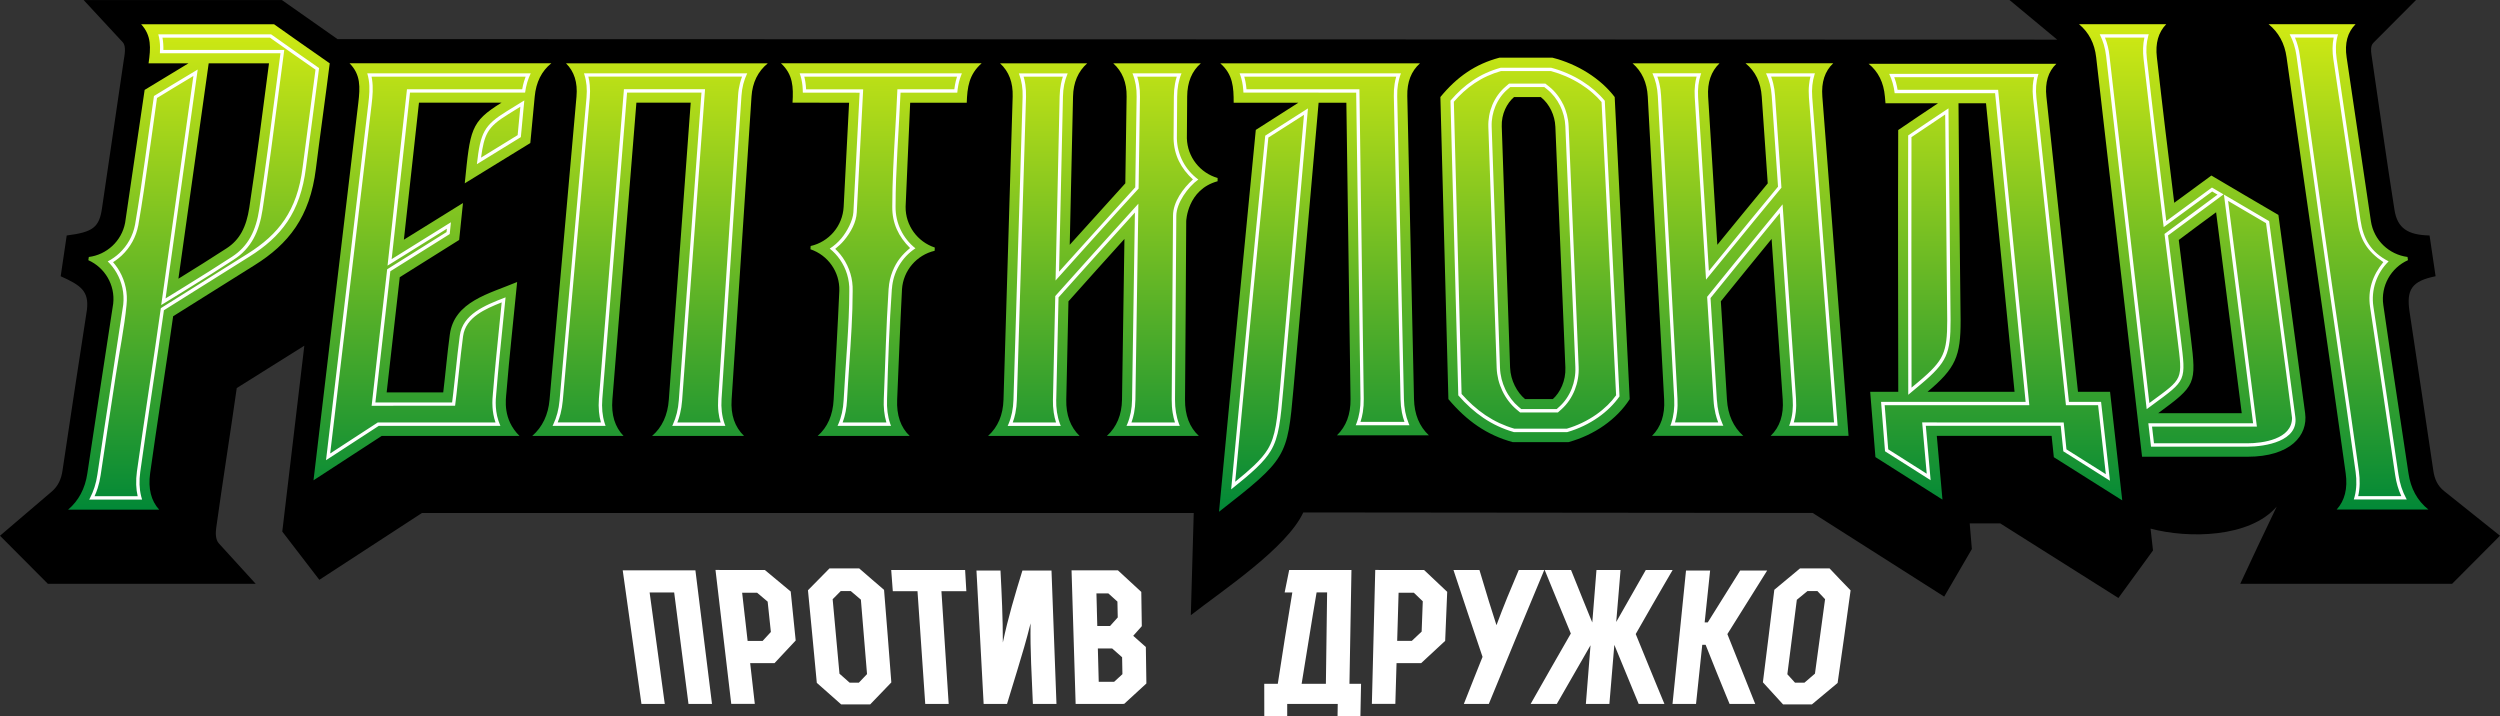
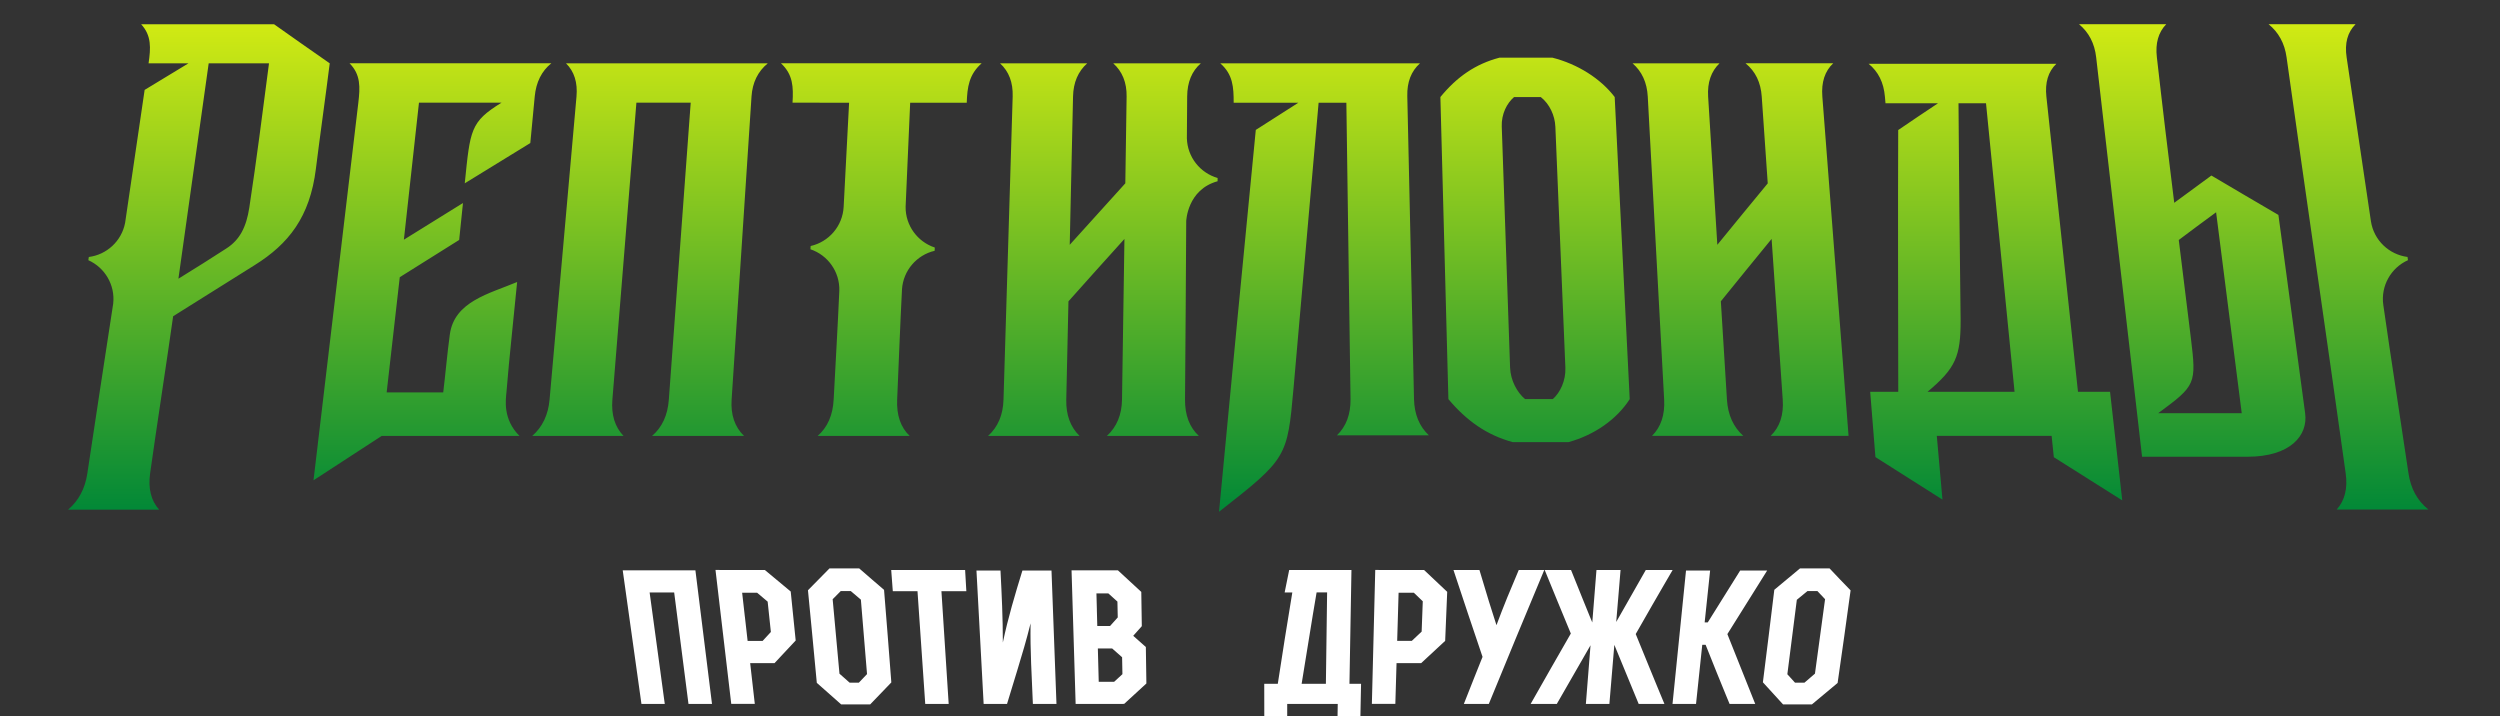
<svg xmlns="http://www.w3.org/2000/svg" id="Layer_2" data-name="Layer 2" viewBox="0 0 1020.47 292.33">
  <rect x="0" y="0" width="1020.47" height="292.33" fill="#333333" stroke="none" />
  <defs>
    <style> .cls-1, .cls-2, .cls-3 { fill-rule: evenodd; stroke-width: 0px; } .cls-2 { fill: #fff; } .cls-3 { fill: url(#GradientFill_1); } </style>
    <linearGradient id="GradientFill_1" data-name="GradientFill 1" x1="509.53" y1="208.9" x2="509.53" y2="9.88" gradientUnits="userSpaceOnUse">
      <stop offset="0" stop-color="#018837" />
      <stop offset="1" stop-color="#d1ea13" />
    </linearGradient>
  </defs>
  <g id="_1" data-name="1">
    <g>
-       <path class="cls-2" d="m269.62,274.59l1.73,12.74h-9.52l-7.64-54.53h29.67l6.77,54.53h-9.6l-5.84-45.5h-10.02l4.46,32.77h0Zm24.03-41.93h18.55l10.56,8.79,2.03,20-8.64,9.23h-9.94l1.89,16.64h-9.61l-6.43-54.67h1.59Zm10.4,19.05l1.12,9.9h6.13l3.36-3.64-1.31-12.39-4.29-3.62h-6.12l1.1,9.75h0Zm51.7-15.33l5.11,4.39c1.04,12.58,2,25.2,2.97,37.79l-8.63,8.97h-11.84l-9.95-8.8c-1.16-12.6-2.4-25.19-3.61-37.79l8.79-8.93h12.12l5.04,4.37h0Zm-8.96,42.28h3.78l3.34-3.5-2.51-30.39-4.13-3.51h-4.08l-3.31,3.34,2.78,30.39,4.14,3.66h0Zm38.94,8.67h1.51l-2.96-46.01h10.17l-.5-8.66h-30.17l.65,8.66h10.08l3.16,46.01h8.08Zm29.42-13.41l-4.09,13.41h-9.55l-2.93-54.45h9.81c.51,10.05.97,19.37.96,29.39,2.17-10.24,4.91-19.38,7.99-29.39h11.87l2.03,54.45h-9.63c-.44-11.05-1.14-21.84-.94-32.89-1.67,6.76-3.46,12.73-5.51,19.47h0Zm43.17,13.41h-19.26c-.52-18.17-1.1-36.35-1.67-54.53h18.92l9.55,8.81.21,13.99-3.5,3.93,5.15,4.57.22,14.89-9.07,8.33h-.55Zm-10.6-38.44l.18,6.64h5.21l3.14-3.5-.13-6.47-3.7-3.33h-4.87l.18,6.65h0Zm6.26,15.82h-5.85l.36,13.6h6.28l3.39-3.12-.13-6.91-4.05-3.57h0Zm77.34,14.41h9.89l.5-37.3h-4.29c-.54,3.14-1.08,6.26-1.52,9.02-1.54,9.42-3.09,18.85-4.59,28.28h0Zm-5.9,8.21v5h-9.35l-.02-13.2h5.53c1.91-12.43,3.85-24.89,5.93-37.3h-3.13l1.85-9.16h25.42c-.24,15.48-.54,30.97-.82,46.46h4.74l-.27,13.2h-9.33l.08-5h-20.63Zm37.31-54.67h18.55l9.45,8.92-.83,20.02-9.8,9.08h-10.05l-.49,16.64h-9.58l1.38-54.67h1.38Zm7.87,19.25l-.29,9.7h5.96l4.03-3.79.46-12.38-3.64-3.49h-6.23l-.29,9.95h0Zm37.27-6.06l2.97,9.35c2.96-7.98,5.73-14.62,9.1-22.54h10.41c-7.63,18.18-15.13,36.43-22.63,54.67h-10.19l4.24-10.73c.86-2.25,1.78-4.52,2.71-6.79l.68-1.67c-4.03-11.78-7.94-23.65-11.87-35.47h10.6l3.98,13.19h0Zm52.6-.88l1.02-12.3h-9.83l-1.71,21.41-1.12-2.7c-.96-2.31-1.92-4.64-2.85-7.02l-4.7-11.68h-10.75c3.54,8.64,7.06,17.29,10.66,25.92-5.52,9.56-10.95,19.15-16.41,28.75h10.68c4.62-7.97,9.18-15.97,13.77-23.96l-1.9,23.96h9.6l2.02-24.13,9.94,24.13h10.51l-2.73-6.58c-1.25-3.01-2.51-6.02-3.64-8.86l-5.35-13.1,6.65-11.63c1.6-2.84,3.12-5.44,4.66-8.06l3.75-6.44h-10.96l-12.06,21.2.74-8.9h0Zm29.03-12.09h8.55l-2.23,21.19h1.26l13.24-21.19h11.02c-5.44,8.63-10.86,17.28-16.25,25.95l11.37,28.51h-10.47l-1.61-3.9c-1.27-3.06-2.54-6.14-3.66-8.97l-4.51-11.27h-1.37l-2.54,24.13h-9.6l5.51-54.45h1.28Zm61.55,3.62l-4.24-4.48h-12.07l-10.49,8.73c-1.55,12.58-3.05,25.19-4.66,37.76l8.23,9.02h11.79l1.48-1.24c2.78-2.34,5.58-4.7,8.58-7.16l.42-.35c1.82-12.58,3.59-25.21,5.3-37.8l-4.34-4.48h0Zm-18.35,42.16l-3.13-3.44,3.87-30.39,4.33-3.55h4.08l3.12,3.3-4.13,30.39-4.3,3.7h-3.83Z" />
-       <path class="cls-1" d="m172.25,209.39l-41.9,27.29-15.13-19.7c3.25-27.39,5.98-50.41,9-75.87l-27.58,17.29c-2.71,19.05-5.75,38.06-8.39,57.11-.27,1.93-.33,4.74,1.08,6.29l15.05,16.51H19.55L0,218.68l21.14-18.05c2.64-2.25,3.88-5.16,4.37-8.55,3.22-21.9,6.64-43.78,9.98-65.66.85-7.54-2.36-9.92-10.72-13.66l2.46-16.64c10.68-1.36,13.3-3.25,14.42-11.23l8.84-60.15c.3-2.01,1.16-5.82-.38-7.48L34.14.02h80.93c7.54,5.34,15.13,10.63,22.69,15.94,234.04,0,468.58.22,701.96.22l-19.47-16.18h165.95l-17.43,17.49c-1.18,1.18-.99,3.28-.77,4.79,3.12,21.15,6.06,42.32,9.4,63.4,1.2,7.56,5.49,10.22,14.32,10.44l2.46,16.64c-9.79,1.96-11.98,5.49-10.63,14.48l1.14,7.58c3.18,21.2,5.39,35.77,8.56,57.27.49,3.35,1.68,6.17,4.38,8.33l22.84,18.25-19.55,19.63h-86.48c5.77-12.46,8.03-17.15,14.9-31.54-10.96,12.77-36.09,13.15-51.51,9.01l1,8.92-14.12,19.4-48.25-30.46h-12.45s.88,10.48.88,10.48l-11.29,19.42-53.68-34.15c-72.53,0-135.65-.21-207.93-.21-6.74,14.55-32.93,31.81-45.91,41.95l1.19-41.72H172.25Z" />
+       <path class="cls-2" d="m269.62,274.59l1.73,12.74h-9.52l-7.64-54.53h29.67l6.77,54.53h-9.6l-5.84-45.5h-10.02l4.46,32.77h0Zm24.03-41.93h18.55l10.56,8.79,2.03,20-8.64,9.23h-9.94l1.89,16.64h-9.61l-6.43-54.67h1.59Zm10.4,19.05l1.12,9.9h6.13l3.36-3.64-1.31-12.39-4.29-3.62h-6.12l1.1,9.75h0Zm51.7-15.33l5.11,4.39c1.04,12.58,2,25.2,2.97,37.79l-8.63,8.97h-11.84l-9.95-8.8c-1.16-12.6-2.4-25.19-3.61-37.79l8.79-8.93h12.12l5.04,4.37h0Zm-8.96,42.28h3.78l3.34-3.5-2.51-30.39-4.13-3.51h-4.08l-3.31,3.34,2.78,30.39,4.14,3.66h0Zm38.94,8.67h1.51l-2.96-46.01h10.17l-.5-8.66h-30.17l.65,8.66h10.08l3.16,46.01h8.08Zm29.42-13.41l-4.09,13.41h-9.55l-2.93-54.45h9.81c.51,10.05.97,19.37.96,29.39,2.17-10.24,4.91-19.38,7.99-29.39h11.87l2.03,54.45h-9.63c-.44-11.05-1.14-21.84-.94-32.89-1.67,6.76-3.46,12.73-5.51,19.47h0Zm43.17,13.41h-19.26c-.52-18.17-1.1-36.35-1.67-54.53h18.92l9.55,8.81.21,13.99-3.5,3.93,5.15,4.57.22,14.89-9.07,8.33h-.55Zm-10.6-38.44l.18,6.64h5.21l3.14-3.5-.13-6.47-3.7-3.33h-4.87l.18,6.65h0Zm6.26,15.82h-5.85l.36,13.6h6.28l3.39-3.12-.13-6.91-4.05-3.57h0Zm77.34,14.41h9.89l.5-37.3h-4.29c-.54,3.14-1.08,6.26-1.52,9.02-1.54,9.42-3.09,18.85-4.59,28.28h0Zm-5.9,8.21v5h-9.35l-.02-13.2h5.53c1.91-12.43,3.85-24.89,5.93-37.3h-3.13l1.85-9.16h25.42c-.24,15.48-.54,30.97-.82,46.46h4.74l-.27,13.2h-9.33l.08-5h-20.63Zm37.31-54.67h18.55l9.45,8.92-.83,20.02-9.8,9.08h-10.05l-.49,16.64h-9.58l1.38-54.67h1.38Zm7.87,19.25l-.29,9.7h5.96l4.03-3.79.46-12.38-3.64-3.49h-6.23l-.29,9.95h0Zm37.27-6.06l2.97,9.35c2.96-7.98,5.73-14.62,9.1-22.54h10.41c-7.63,18.18-15.13,36.43-22.63,54.67h-10.19l4.24-10.73c.86-2.25,1.78-4.52,2.71-6.79l.68-1.67c-4.03-11.78-7.94-23.65-11.87-35.47h10.6l3.98,13.19h0Zm52.6-.88l1.02-12.3h-9.83l-1.71,21.41-1.12-2.7c-.96-2.31-1.92-4.64-2.85-7.02l-4.7-11.68h-10.75c3.54,8.64,7.06,17.29,10.66,25.92-5.52,9.56-10.95,19.15-16.41,28.75h10.68c4.62-7.97,9.18-15.97,13.77-23.96l-1.9,23.96h9.6l2.02-24.13,9.94,24.13h10.51l-2.73-6.58c-1.25-3.01-2.51-6.02-3.64-8.86l-5.35-13.1,6.65-11.63c1.6-2.84,3.12-5.44,4.66-8.06l3.75-6.44h-10.96l-12.06,21.2.74-8.9h0Zm29.03-12.09h8.55l-2.23,21.19h1.26l13.24-21.19h11.02c-5.44,8.63-10.86,17.28-16.25,25.95l11.37,28.51h-10.47l-1.61-3.9c-1.27-3.06-2.54-6.14-3.66-8.97l-4.51-11.27h-1.37l-2.54,24.13h-9.6l5.51-54.45h1.28Zm61.55,3.62l-4.24-4.48h-12.07l-10.49,8.73c-1.55,12.58-3.05,25.19-4.66,37.76l8.23,9.02h11.79l1.48-1.24c2.78-2.34,5.58-4.7,8.58-7.16l.42-.35c1.82-12.58,3.59-25.21,5.3-37.8l-4.34-4.48Zm-18.35,42.16l-3.13-3.44,3.87-30.39,4.33-3.55h4.08l3.12,3.3-4.13,30.39-4.3,3.7h-3.83Z" />
      <path class="cls-3" d="m436.13,123.02c-.3,13.24-.6,26.63-.89,40.1-.14,6.2,1.67,11.16,5.44,14.83h-37.37c4.05-3.66,6.12-8.6,6.31-14.83,1.24-41.24,2.51-82.47,3.74-123.71.17-5.73-1.52-10.25-5.17-13.57h35.6c-3.73,3.32-5.67,7.85-5.79,13.57-.45,20.17-.9,40.35-1.35,60.52,7.57-8.4,15.11-16.76,22.69-25.1.18-11.9.36-23.71.53-35.42.09-5.73-1.77-10.25-5.47-13.57h35.78c-3.68,3.18-5.55,7.72-5.59,13.57l-.12,17.04c.21,7.7,5.43,14.16,12.54,16.2v1.33c-12.43,3.41-12.81,16.32-12.81,16.32-.1,24.27-.32,48.55-.49,72.82-.04,6.36,1.84,11.3,5.66,14.83h-37.56c4-3.66,6.09-8.62,6.18-14.83.32-21.86.66-43.72.99-65.58-7.64,8.44-15.23,16.92-22.86,25.47h0Zm-389.92.88c.83-7.61-3.43-14.68-10.15-17.69l.19-1.31c7.28-.93,13.39-6.45,14.82-13.94,2.73-18.63,5.84-39.9,7.97-54.26,5.95-3.64,11.88-7.24,17.89-10.85h-16.29c.93-6.27,1.22-11.36-3.02-15.94h54.26c7.51,5.31,15.05,10.63,22.71,15.94-1.43,11.58-4.21,31.37-5.65,43.06-2.44,19.78-11.25,30.71-24.95,39.29l-33.32,20.89c-2.3,16.5-7.06,47.29-9.39,64.1-.86,6.21.36,11.18,3.69,14.85H27.8c4.29-3.66,6.95-8.61,7.86-14.85,2.68-18.19,7.28-47.71,10.55-69.28h0Zm921.56-33.67l-9.91-66.86c-.84-5.67.33-10.15,3.66-13.49h-35.51c4.1,3.34,6.55,7.82,7.34,13.49,7.9,56.62,16.24,113.19,24.13,169.8.87,6.22-.36,11.16-3.69,14.83h37.47c-4.58-3.66-7.24-8.62-8.15-14.83-3.37-22.87-6.99-45.73-10.26-68.61-1.16-7.86,3.15-15.27,10.06-18.36l-.19-1.31c-7.51-.96-13.78-6.8-14.95-14.66h0Zm-599.59,27.9c.5-7.77,6.07-14.06,13.33-15.76l.06-1.33c-7.02-2.31-12-8.96-11.91-16.65l1.86-42.46h23.09c.23-6.35.88-11.48,6.08-16.1h-81.91c4.94,4.6,5.1,9.65,4.72,16.08,6.81,0,16.29.02,23.09.02l-2.22,42.47c-.41,7.94-6.09,14.35-13.48,16.02l-.07,1.33c7.07,2.38,12.02,9.17,11.78,16.95-.65,14.79-1.54,29.62-2.31,44.41-.33,6.36-2.51,11.3-6.53,14.83h37.56c-3.69-3.52-5.39-8.46-5.11-14.83.66-14.98,1.2-30.02,1.97-44.99h0Zm-210.35,42.05l5.35-47.03,24.25-15.21c.52-5.06,1.03-10.07,1.55-15.07-8.08,4.98-16.09,9.95-24.12,14.97,2.05-18.64,4.11-37.28,6.16-55.93h33.7c-12.77,7.89-12.76,10.97-15.01,32.92,9.01-5.49,17.9-10.96,26.76-16.44.6-6.35,1.21-12.68,1.8-18.99.55-5.85,2.82-10.39,6.78-13.57h-82.37c4.58,4.6,4.34,9.75,3.59,16.08l-18.3,154.15,27.82-18.11h56.27c-6.94-6.9-5.58-14.87-5.34-17.77,1.22-15,2.94-30.06,4.37-45.07-11.39,4.79-25.63,7.92-27.47,21.39-1.08,7.93-1.8,16.27-2.7,23.68h-23.1Zm746.75-73.52c-5.13,3.74-10.18,7.5-15.23,11.3,1.07,8.72,3.84,31.02,4.92,39.88,2.32,19.01,2.09,19.46-13.33,30.83h34.11c-3.49-27.34-6.97-54.68-10.46-82.01h0Zm-48.95-63.29c-.65-5.67-2.98-10.15-7-13.49h35.6c-3.23,3.34-4.48,7.82-3.82,13.49,1.13,9.73,2.22,19.56,3.42,29.42,1.21,9.93,2.44,19.94,3.67,29.99,5.04-3.7,10.07-7.42,15.17-11.13,9.06,5.35,18.14,10.73,27.35,16.08,3.66,26.98,7.25,53.96,10.91,80.94,1.22,8.98-5.85,17.77-23.62,17.77h-42.94c-6.21-54.36-12.54-108.71-18.74-163.07h0Zm-745.82,2.47h-24.62l-12.36,87.93c7.72-4.75,13.22-8.24,19.65-12.4,5.35-3.46,8.07-8.62,9.29-16.64,3.02-19.91,5.21-37.27,8.04-58.89h0Zm727.64,152.09l.9,8.69,27.93,17.63-4.98-44.32h-13.09c-4.3-40.17-8.6-80.34-12.9-120.51-.61-5.73.74-10.19,4.06-13.37h-76.61c3.93,3.18,6.15,7.65,6.64,13.37.08.91.16,1.83.24,2.73h21.44c-5.47,3.62-10.85,7.26-16.25,10.93-.15,35.61-.02,71.24.02,106.85h-11.46c1.3,16.16.82,10.19,2.14,26.65l27.36,17.35-2.31-26.01h46.88Zm-26.78-135.77c3.89,39.26,7.77,78.52,11.65,117.78h-35.54c11.53-9.65,13.56-14.53,13.52-29.24-.34-29.5-.7-59.04-.86-88.54h11.22Zm-108.24,80.84c.82,13.25,1.65,26.63,2.49,40.12.38,6.21,2.61,11.16,6.68,14.81h-37.27c3.65-3.64,5.3-8.6,4.96-14.81-2.23-41.23-4.46-82.46-6.69-123.69-.31-5.73-2.39-10.27-6.22-13.59h35.51c-3.45,3.32-5,7.86-4.65,13.59.61,9.91,1.24,19.92,1.86,29.97.63,10.11,1.26,20.28,1.89,30.53,6.87-8.4,13.69-16.76,20.58-25.08-.82-11.92-1.64-23.73-2.45-35.43-.39-5.73-2.54-10.27-6.61-13.59h35.79c-3.41,3.2-4.9,7.72-4.44,13.59,3.57,46.17,7.13,92.33,10.7,138.5h-31.8c3.78-3.64,5.36-8.6,4.93-14.81-1.51-21.86-3.02-43.72-4.54-65.58-6.93,8.44-13.8,16.92-20.71,25.45h0Zm-43.33-83.39c2.04,41.1,4.08,82.21,6.13,123.31-5.25,8.24-14.45,14.67-24.99,17.55h-22.79c-10.47-2.86-18.71-8.6-26.23-17.55-1.09-41.1-2.18-82.21-3.27-123.31,6.75-8.24,14.29-13.47,24.08-16.06h21.67c10.27,2.61,19.61,8.48,25.4,16.06h0Zm-24.23,12.02c-.18-4.42-2.31-9.14-5.92-12h-10.94c-2.86,2.45-5.19,6.85-5.01,12,1.13,32.79,2.26,65.58,3.4,98.38.19,5.39,2.94,10.23,6.09,12.88h11.38c2.95-2.65,5.33-7.45,5.1-12.88-1.36-32.79-2.73-65.58-4.09-98.38h0Zm-85.32-9.69h-11.31c-3.42,38.89-6.84,77.78-10.25,116.67-2.51,28.08-2.69,28.64-30.4,50.29,4.95-51.97,9.89-103.93,15.01-155.87,5.8-3.7,11.59-7.4,17.37-11.09h-26.4c0-6.33-.27-11.56-5.48-16.1h81.54c-3.59,3.2-5.32,7.64-5.19,13.37.91,41.22,1.82,82.45,2.74,123.67.14,6.23,2.17,11.16,6.09,14.83h-37.56c3.79-3.66,5.64-8.6,5.56-14.83-.57-40.31-1.13-80.63-1.7-120.94h0Zm-236.14-16.1c-4.06,3.32-6.28,7.87-6.65,13.57-2.69,41.24-5.42,82.47-8.12,123.71-.41,6.2,1.28,11.16,5.08,14.83h-37.56c4.1-3.52,6.39-8.46,6.85-14.83,2.97-40.4,5.95-80.8,8.93-121.21h-22.17c-3.27,40.4-6.54,80.8-9.8,121.21-.5,6.2,1.02,11.16,4.56,14.83h-37.28c4.17-3.66,6.53-8.6,7.08-14.83,3.65-41.24,7.34-82.47,10.99-123.71.51-5.73-.92-10.25-4.29-13.57h82.37Z" />
-       <path class="cls-2" d="m78.94,31.01l-8.12,4.89-6.73,4.11c-1.76,12.47-3.44,24.93-5.3,37.37-.73,4.88-1.5,9.74-2.33,14.57-.46,2.43-1.29,4.68-2.41,6.71-1.16,2.11-2.64,4.01-4.36,5.63-.76.71-1.57,1.38-2.42,1.98l-1.12.75.88,1.07c.65.84,1.24,1.71,1.75,2.61,1.17,2.04,2.03,4.29,2.53,6.66.48,2.28.61,4.69.34,7.11-.86,9.03-2.98,19.58-4.38,28.72-2.32,15.15-4.66,30.37-6.19,40.77-.27,1.83-.67,3.6-1.21,5.29-.36,1.14-.79,2.24-1.27,3.29h17.59c-.34-1.48-.55-3.04-.6-4.67-.06-1.74.04-3.56.3-5.45l2.23-15.49,2.88-19.43c1.68-11.25,3.31-22.23,4.28-29.18l.36-2.52,35.49-22.25c3.11-1.95,5.94-4.03,8.47-6.32,2.51-2.28,4.71-4.77,6.57-7.54,1.86-2.77,3.42-5.88,4.66-9.41,1.24-3.54,2.15-7.54,2.7-12.05.56-4.51,1.66-12.76,2.79-21.15l.15-1.15c.8-6,1.61-12,2.31-17.5l-8.71-6.09-9.86-6.96h-43.89l.18,1.16c.11.88.18,1.77.19,2.65v1.18h49.34l-5.39,40.95c-1.11,8.21-2.24,16.18-3.46,24.23-.35,2.3-.82,4.43-1.43,6.39-.61,1.99-1.37,3.8-2.28,5.46-.96,1.75-2.11,3.33-3.45,4.76-1.32,1.42-2.84,2.68-4.57,3.79l-9.39,6.02-10.36,6.46-9.9,6.09c4.38-31.19,8.76-62.35,13.14-93.51h0Zm-11.38,90.82l7.42-4.57,10.34-6.45,9.39-6.01c3.26-2.11,5.73-4.75,7.56-8.07,1.74-3.17,2.88-6.91,3.56-11.4,2.49-16.38,4.49-31.7,6.79-49.37l1.86-14.23h-49.21c.11-1.7.1-3.36-.11-5.02-.12-.92-.3-1.82-.55-2.7h46.04l10.21,7.22,9.39,6.56c-.77,6.07-1.64,12.56-2.5,19.02-1.12,8.37-2.24,16.67-2.85,21.59-1.14,9.22-3.73,16.32-7.58,22.06-3.87,5.76-9.09,10.27-15.46,14.26l-34.95,21.92-.27,1.88c-1.05,7.51-2.79,19.21-4.55,31.01-1.78,11.92-3.58,24.02-4.84,33.09-.5,3.63-.38,6.95.36,9.93l.39,1.37h-21.6l.26-.47c1.52-2.88,2.56-6.11,3.08-9.67,1.57-10.7,3.95-26.18,6.3-41.51l4.26-27.93c.51-4.66-.53-9.15-2.7-12.95-.98-1.72-2.21-3.29-3.63-4.68,1.75-.91,3.36-2.06,4.79-3.4,3.19-3,5.49-7,6.36-11.58,3-17.48,5.14-34.99,7.72-52.54l7.27-4.44,10.59-6.37c-4.38,31.15-8.75,62.28-13.13,93.47h0Zm363.59,41.21l.93-41.64c10.34-11.59,20.74-23.13,31.17-34.64l-1.16,76.41c-.05,3.64-.7,6.94-1.92,9.87l-.35.8h21.76l-.31-.78c-1.11-2.92-1.66-6.25-1.64-9.95l.53-75.03c.04-5.23,4.75-11.77,8.98-14.8-5.35-3.93-8.58-10.07-8.75-16.73l.12-17.16c.02-3.46.6-6.58,1.73-9.33l.05-.12h-20.03l.11.28c1.11,2.74,1.64,5.83,1.59,9.24l-.56,37-1.04,1.14c-10.06,11.06-20.06,22.17-30.06,33.29l1.59-71.55c.07-3.4.7-6.48,1.86-9.21l.07-.17h-19.94l.13.33c1.04,2.76,1.51,5.84,1.41,9.24l-3.74,123.71c-.11,3.63-.78,6.91-2.02,9.85l-.34.76h21.67l-.36-.93c-1.08-2.94-1.58-6.24-1.5-9.87h0Zm543.87-56.35c-7.27-3.8-10.34-8.98-11.49-16.79l-9.74-65.94c-.5-3.38-.39-6.48.36-9.27l.21-.71h-19.75c1.4,2.63,2.34,5.58,2.79,8.82l9.54,68.3c4.71,33.85,9.88,67.65,14.59,101.5.5,3.63.39,6.94-.35,9.91l-.39,1.37h21.63l-.22-.39c-1.59-2.91-2.64-6.16-3.16-9.73-3.37-22.88-6.83-45.74-10.25-68.61-1.01-6.82,1.31-13.67,6.23-18.47h0Zm-610.94,11.18c.44-6.73,3.98-12.8,9.58-16.51-5.18-4.13-8.17-10.35-8.1-17,0-14.99,1.37-31.37,2.03-46.53h23.16c.19-2.02.52-3.95,1.11-5.83.22-.7.48-1.38.77-2.06h-66.21c.28.76.51,1.54.69,2.33.42,1.81.58,3.64.59,5.55l23.18.02-2.54,48.79c-.18,3.4-2.68,8.01-4.91,10.66-1.36,1.62-2.96,3.04-4.74,4.19,1.6,1.28,3,2.79,4.17,4.47,2.53,3.64,3.95,8.1,3.81,12.86,0,14.11-1.56,30.2-2.31,44.51-.19,3.7-.93,7.01-2.22,9.92l-.27.59h21.83l-.34-.91c-1.01-2.94-1.44-6.27-1.28-9.99.37-14.8.98-31.14,1.97-45.07h0Zm-203.54,46.41h-7.31l6.1-53.55,24.24-15.19.49-4.81-24.19,15.05,7.49-67.98h46.98c.39-2.9,1.16-5.53,2.3-7.86h-66.73c.27.87.47,1.75.61,2.66.5,3.17.23,6.34-.18,9.8l-17.26,145.45,21.52-14.01h49.66c-2.44-5.48-1.95-10.58-1.68-13.35l.06-.64c.72-9.03,1.72-18.75,2.71-28.45l1.02-10.03c-8.71,3.35-17.5,6.95-18.69,15.66-.63,4.61-1.14,9.43-1.64,14.12l-1.05,9.5-.44,3.63h-24.02Zm52.05-108.3l-17.93,11.03c1.48-12.95,2.91-15.86,12.22-21.61l7.14-4.41-1.42,14.99h0Zm695.05,23.37l-4.75-2.8-18.63,13.68-4.52-36.95c-1.19-9.81-2.29-19.63-3.42-29.45-.39-3.36-.2-6.43.58-9.19l.2-.66h-20.02c1.36,2.66,2.23,5.63,2.61,8.92l16.56,144.12,2.25-1.66c14.11-10.39,13.81-9.62,11.68-27.03l-5.21-42.22,22.67-16.77h0Zm-30.72,93.42h42.76l-11.9-93.34,18.45,10.83c4,29.65,7.26,53.98,10.7,79.96,1.3,9.83-12.12,12.11-19.62,12.11h-39.29l-1.1-9.56h0Zm-86.36,1.04h-4.47l1.97,22.21-18.62-11.81-1.62-20.17h59.01l-12.46-125.99h-40.99c-.34-2.88-1.1-5.52-2.24-7.89h60.95l-.14.44c-.84,2.77-1.08,5.85-.72,9.26l13.29,124.18h13.11l3.62,32.19-19.03-12.01-1.07-10.4h-50.58Zm-11.64-13.88v1.22l5.22-4.36c5.3-4.43,8.37-7.68,10.01-11.28,1.65-3.61,2.07-8.03,2.05-14.78l-.44-45.64c-.16-13.72-.32-27.32-.41-40.86-5.51,3.65-10.99,7.34-16.46,11.05-.06,15.63-.04,31.41-.03,47.35l.06,57.31h0Zm-78.11,3.43l-2.59-41.7,11.36-14.01,16.92-20.67,5.25,75.86c.25,3.64-.1,6.95-1.08,9.92l-.38,1.05h19.8l-10.36-134.09c-.26-3.47.06-6.59.96-9.37l.15-.42h-19.98c1.33,2.75,2.1,5.82,2.33,9.21l2.57,37.06-1.04,1.26c-7.22,8.71-13.16,15.98-19.12,23.28l-8.06,9.87-4.4-70.96c-.21-3.4.16-6.49,1.1-9.26l.17-.47h-19.92l.04.08c1.26,2.74,1.98,5.81,2.16,9.19l6.69,123.69c.19,3.62-.21,6.92-1.2,9.88l-.37,1.02h21.63l-.3-.64c-1.32-2.92-2.09-6.2-2.31-9.81h0Zm-42.82-63.12l-2.94-59.11c-2.48-3-5.6-5.69-9.14-7.93-3.84-2.43-8.19-4.34-12.73-5.54h-20.66c-4.21,1.17-7.97,2.89-11.4,5.21-3.24,2.17-6.22,4.9-9.06,8.21l3.19,120.3c3.22,3.68,6.6,6.74,10.26,9.21,3.8,2.56,7.89,4.48,12.43,5.79h21.78c4.59-1.32,8.89-3.4,12.65-6.03,3.47-2.43,6.44-5.34,8.69-8.55l-3.06-61.54h0Zm-21.21-57.16c1.3,2.63,2.05,5.55,2.17,8.38l4.09,98.38c.13,3.18-.45,6.18-1.48,8.78-1.17,2.97-2.97,5.51-4.97,7.31l-1.18,1.06h-14.43l-1.15-.96c-2.09-1.76-4.03-4.25-5.41-7.16-1.22-2.59-2.03-5.57-2.14-8.72l-3.4-98.39c-.11-3.05.49-5.89,1.51-8.35,1.18-2.82,2.95-5.21,4.92-6.89l1.16-.99h13.87l1.13.9c2.24,1.78,4.04,4.12,5.3,6.67h0Zm-98.56-5.26h15.35l1.76,125c.05,3.61-.48,6.91-1.58,9.85l-.36.92h21.94l-.34-.79c-1.2-2.93-1.85-6.22-1.93-9.85l-2.74-123.67c-.07-3.41.42-6.47,1.48-9.19l.06-.16h-65.87c.29.73.53,1.46.73,2.21.5,1.84.73,3.72.83,5.67h30.68Zm-9.12,61.01l-5.21,59.41c-1.19,13.39-1.83,20.22-5.19,25.8-2.73,4.54-7.56,8.87-16.16,15.72l6.69-70.32c2.25-23.71,4.62-47.64,6.94-71.22l.28-2.84,17.44-11.13-4.79,54.57h0Zm-226.45-59.69c.22-3.37,1.01-6.45,2.36-9.21h-66.65l.18.54c.88,2.78,1.17,5.87.87,9.28l-11.01,123.71c-.32,3.61-1.18,6.88-2.57,9.79l-.28.58h21.64l-.39-1.14c-.92-2.98-1.23-6.29-.94-9.9l10.1-124.99h30.37l-9.25,125.6c-.27,3.68-1.08,6.98-2.43,9.9l-.25.53h21.68l-.38-1.01c-1.02-3-1.41-6.32-1.17-9.96l8.12-123.71h0Zm127.14,123.86c-.04,1.9.07,3.72.33,5.42.21,1.4.53,2.75.94,4.04h-17.67c.44-1.21.8-2.47,1.07-3.78.35-1.72.56-3.54.61-5.42l3.74-123.71c.05-1.8-.05-3.5-.29-5.11-.16-1.08-.4-2.13-.7-3.14h16.03c-.31.93-.57,1.89-.77,2.89-.33,1.61-.51,3.32-.55,5.1l-1.67,75.22c11.27-12.52,22.5-25.14,33.9-37.53l.56-37.52c.02-1.79-.1-3.5-.38-5.11-.18-1.05-.42-2.07-.73-3.05h16.13c-.3.93-.54,1.9-.72,2.91-.3,1.62-.46,3.36-.47,5.17l-.12,17.19c.17,6.75,3,12.19,7.91,16.68-4.01,3.61-8.09,9.15-8.13,14.74l-.54,75.09c-.01,1.93.12,3.77.41,5.49.22,1.36.53,2.65.93,3.88h-17.76c.44-1.23.8-2.51,1.06-3.85.33-1.71.52-3.52.55-5.43l1.21-80.02-18.05,19.97-15.88,17.73-.94,42.15h0Zm532.44-73.01c1.11,7.85,3.97,12.53,10.61,17.01-4.37,5.35-6.44,11.39-5.4,18.34,3.43,22.87,6.89,45.73,10.25,68.61.43,2.95,1.24,5.85,2.49,8.56h-17.6c.77-3.31.76-6.74.3-10.1-4.71-33.85-9.88-67.65-14.59-101.5l-9.54-68.3c-.35-2.51-.98-4.94-1.97-7.27h15.81c-.61,2.89-.58,5.89-.15,8.81l9.78,65.85h0Zm-599.51,27.78v.08c-1.06,16.3-1.3,29.56-1.97,45.02-.14,3.23.14,6.48,1.06,9.58h-17.85c1.08-2.9,1.63-5.99,1.79-9.07.24-4.59.58-9.51.91-14.48.69-10.17,1.4-20.6,1.39-30.1.07-2.48-.25-4.88-.92-7.12-.7-2.35-1.76-4.55-3.13-6.52-.62-.88-1.3-1.74-2.05-2.53l-1.03-1.04c1.34-1.1,2.45-2.08,3.58-3.42,2.83-3.36,5.03-7.48,5.23-11.51.85-16.73,1.72-33.46,2.61-50.18l-23.3-.02-.11-1.59c-.1-.97-.25-1.94-.47-2.91l-.16-.65h62.35l-.09.28c-.31.99-.56,2-.74,3.02l-.28,1.84h-23.24l-.06,1.31c-.21,4.92-.51,10.07-.81,15.26-.61,10.56-1.23,21.3-1.22,31.33-.07,6.72,2.52,12.2,7.27,16.9-3.25,2.69-5.53,5.44-7.14,9.46-.88,2.19-1.44,4.57-1.6,7.06h0Zm-202.18,47.86h25.23l.58-4.84,1.82-16.59c.27-2.4.56-4.76.86-7,.53-3.91,2.82-6.71,5.95-8.91,2.77-1.94,6.23-3.45,9.8-4.86l-.91,9.01c-.95,9.37-1.91,18.74-2.59,27.28l-.06.62c-.14,1.43-.33,3.47-.18,5.87.12,1.9.46,4.02,1.22,6.24h-48.06l-19.42,12.65,16.92-142.56c.2-1.74.38-3.42.43-5.12.05-1.7,0-3.37-.27-5.04l-.19-1.08h62.88c-.25.64-.47,1.3-.67,1.98-.29,1-.54,2.05-.73,3.15h-47.03c-2.69,23.99-5.31,48-7.93,72l24.21-15.07-.14,1.37-24.23,15.19c-2.17,18.56-4.24,37.15-6.34,55.72h8.84Zm50.76-110.48l-14.94,9.19c.62-4.68,1.33-7.78,2.67-10.19,1.57-2.82,4.12-4.86,8.57-7.61l4.8-2.97-1.1,11.58h0Zm693.86,24.31l-21.64,16.03,5.31,43c2.06,16.88,2.58,15.67-11.13,25.76l-.35.26-16.29-141.78c-.28-2.52-.88-5.04-1.84-7.39h16.1c-.63,2.82-.68,5.77-.35,8.64l3.42,29.46,4.8,39.27,19.79-14.54,2.19,1.29h0Zm-26.71,94.67h42.78l-11.75-92.13,15.48,9.09c3.05,22.62,7.92,58.19,10.62,79.51,0,8.68-11.88,10.35-18.28,10.35h-38.07l-.79-6.82h0Zm-87.89-1.7h-5.96l1.86,20.94-15.71-9.96-1.45-18.01h59.04c-4.22-42.91-8.45-85.83-12.73-128.73h-41.04c-.18-1.08-.41-2.12-.69-3.14-.19-.68-.42-1.35-.67-2.01h57.07c-.25,1.07-.42,2.19-.51,3.36-.12,1.62-.09,3.33.1,5.12l13.42,125.41h13.12l3.16,28.15-16.07-10.14-1.13-10.97h-51.81Zm-10.28-14.22l2.98-2.49c2.6-2.17,4.65-4.06,6.24-5.82,1.54-1.71,2.65-3.31,3.4-4.98.77-1.68,1.25-3.56,1.54-5.82.3-2.33.4-5.07.39-8.38l-.48-48.79c-.13-11.79-.27-23.52-.35-35.19l-13.76,9.24c-.05,15.35-.04,30.86-.03,46.53l.06,55.7h0Zm-80.83,5.21c.11,1.89.38,3.69.78,5.39.29,1.25.67,2.46,1.11,3.61h-17.63c.4-1.34.69-2.74.86-4.19.21-1.71.26-3.53.16-5.42l-6.69-123.7c-.1-1.77-.33-3.47-.71-5.07-.22-.95-.5-1.87-.82-2.76h16.02c-.29,1.07-.5,2.19-.64,3.33-.19,1.62-.23,3.32-.12,5.1l4.61,74.44,10.77-13.18c5.83-7.14,11.68-14.3,18.62-22.67l1.39-1.68-2.6-37.6c-.12-1.77-.39-3.48-.79-5.09-.23-.91-.51-1.8-.83-2.67h16.07c-.27,1.07-.47,2.18-.58,3.34-.17,1.65-.18,3.38-.05,5.19l10.25,132.62h-16.42c.39-1.34.66-2.75.82-4.23.19-1.74.21-3.57.09-5.47l-5.49-79.3-19.1,23.34-11.7,14.42,2.62,42.23h0Zm-42.82-63.14l3.04,61.08c-1,1.39-2.16,2.72-3.43,3.98-1.41,1.38-2.97,2.68-4.65,3.86-1.82,1.27-3.78,2.42-5.85,3.41-1.99.95-4.07,1.75-6.19,2.37h-21.42c-2.12-.62-4.15-1.39-6.11-2.29-1.98-.93-3.89-2.02-5.75-3.26-1.77-1.2-3.48-2.54-5.14-4.04-1.56-1.4-3.07-2.93-4.53-4.58l-3.16-119.27c1.28-1.46,2.59-2.81,3.93-4.02,1.46-1.33,2.97-2.51,4.52-3.55,1.66-1.11,3.4-2.09,5.22-2.92,1.77-.81,3.63-1.49,5.59-2.05h20.33c2.13.58,4.21,1.31,6.21,2.18,2.08.9,4.08,1.97,5.96,3.15,1.72,1.09,3.35,2.29,4.83,3.58,1.34,1.16,2.58,2.41,3.7,3.73l2.91,58.65h0Zm-18.63-57.82c.69,1.39,1.23,2.88,1.62,4.38.39,1.51.62,3.05.68,4.56l4.09,98.38c.07,1.64-.04,3.24-.3,4.76-.27,1.61-.71,3.15-1.27,4.58-.61,1.55-1.39,3-2.26,4.29-.93,1.36-1.97,2.55-3.06,3.54l-1.58,1.41h-15.44l-1.53-1.28c-1.14-.96-2.24-2.13-3.23-3.44-.95-1.26-1.82-2.67-2.53-4.19-.66-1.41-1.22-2.94-1.61-4.54-.37-1.51-.6-3.1-.66-4.72l-3.4-98.39c-.05-1.57.07-3.1.33-4.55.28-1.56.73-3.03,1.28-4.37.61-1.47,1.39-2.84,2.26-4.06.92-1.29,1.96-2.42,3.04-3.35l1.54-1.33h14.84l1.51,1.2c1.18.94,2.25,2.02,3.18,3.2.96,1.21,1.8,2.54,2.48,3.93h0Zm-99.79-6.02h-29.4l-.19-1.7c-.14-1-.34-1.99-.6-2.96l-.14-.49h62.04c-.28.94-.5,1.91-.65,2.91-.26,1.61-.37,3.31-.33,5.09l2.74,123.67c.04,1.91.23,3.72.56,5.42.26,1.32.61,2.6,1.05,3.82h-17.95c.42-1.28.74-2.62.96-4,.27-1.72.4-3.53.37-5.41l-1.77-126.36h-16.69Zm-10.49,62.26l-5.2,59.41c-.59,6.63-1.05,11.64-1.77,15.71-.7,3.91-1.65,6.88-3.23,9.51-1.29,2.15-3.12,4.29-5.65,6.7-2.05,1.95-4.57,4.11-7.68,6.62l6.38-67.1c2.13-22.39,4.38-45.22,6.6-67.75l.56-5.64,14.54-9.28-4.55,51.81h0Zm-226.45-59.66l-8.12,123.71c-.12,1.91-.08,3.74.12,5.48.17,1.46.46,2.87.87,4.21h-17.66c.44-1.12.81-2.29,1.1-3.5.42-1.73.71-3.56.85-5.46l9.36-127.07h-33.11l-10.21,126.25c-.15,1.86-.14,3.68.02,5.42.14,1.52.41,2.97.79,4.35h-17.64c.45-1.11.84-2.28,1.16-3.5.44-1.7.75-3.5.92-5.38l11.02-123.71c.15-1.76.15-3.47,0-5.11-.11-1.2-.3-2.36-.58-3.46h62.74c-.33.87-.62,1.76-.85,2.67-.41,1.61-.68,3.31-.79,5.09Z" />
    </g>
  </g>
</svg>